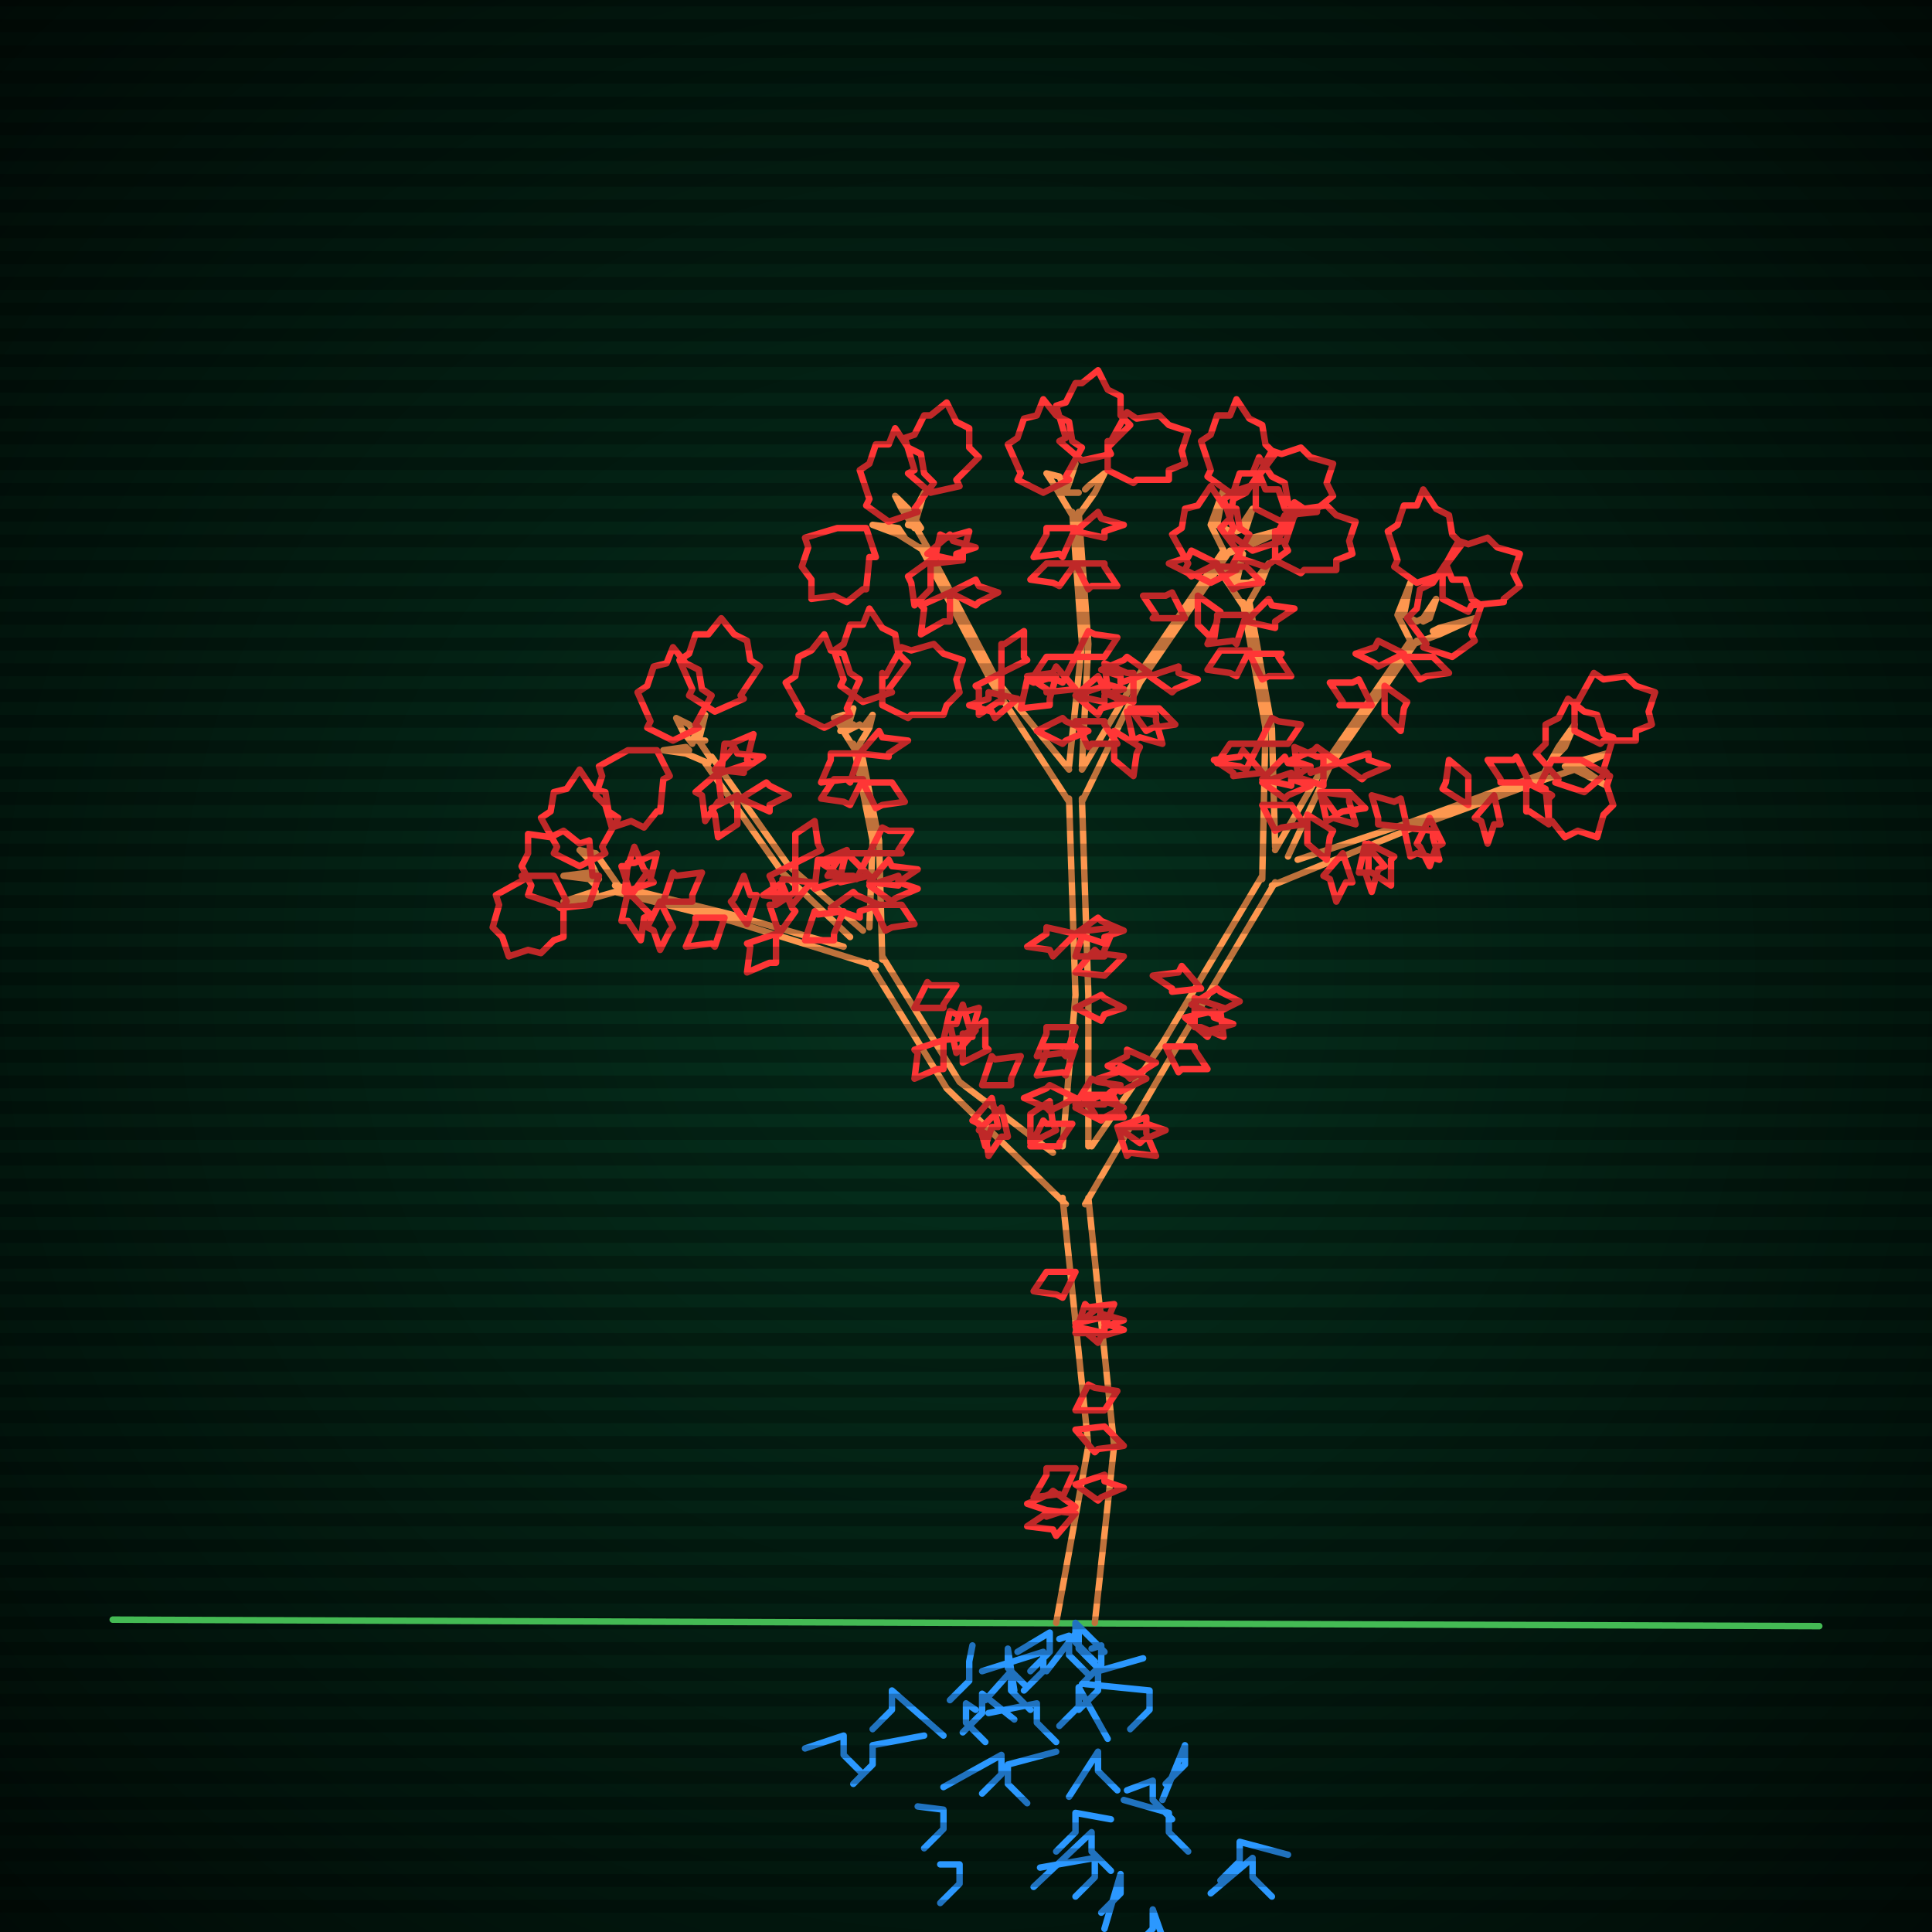
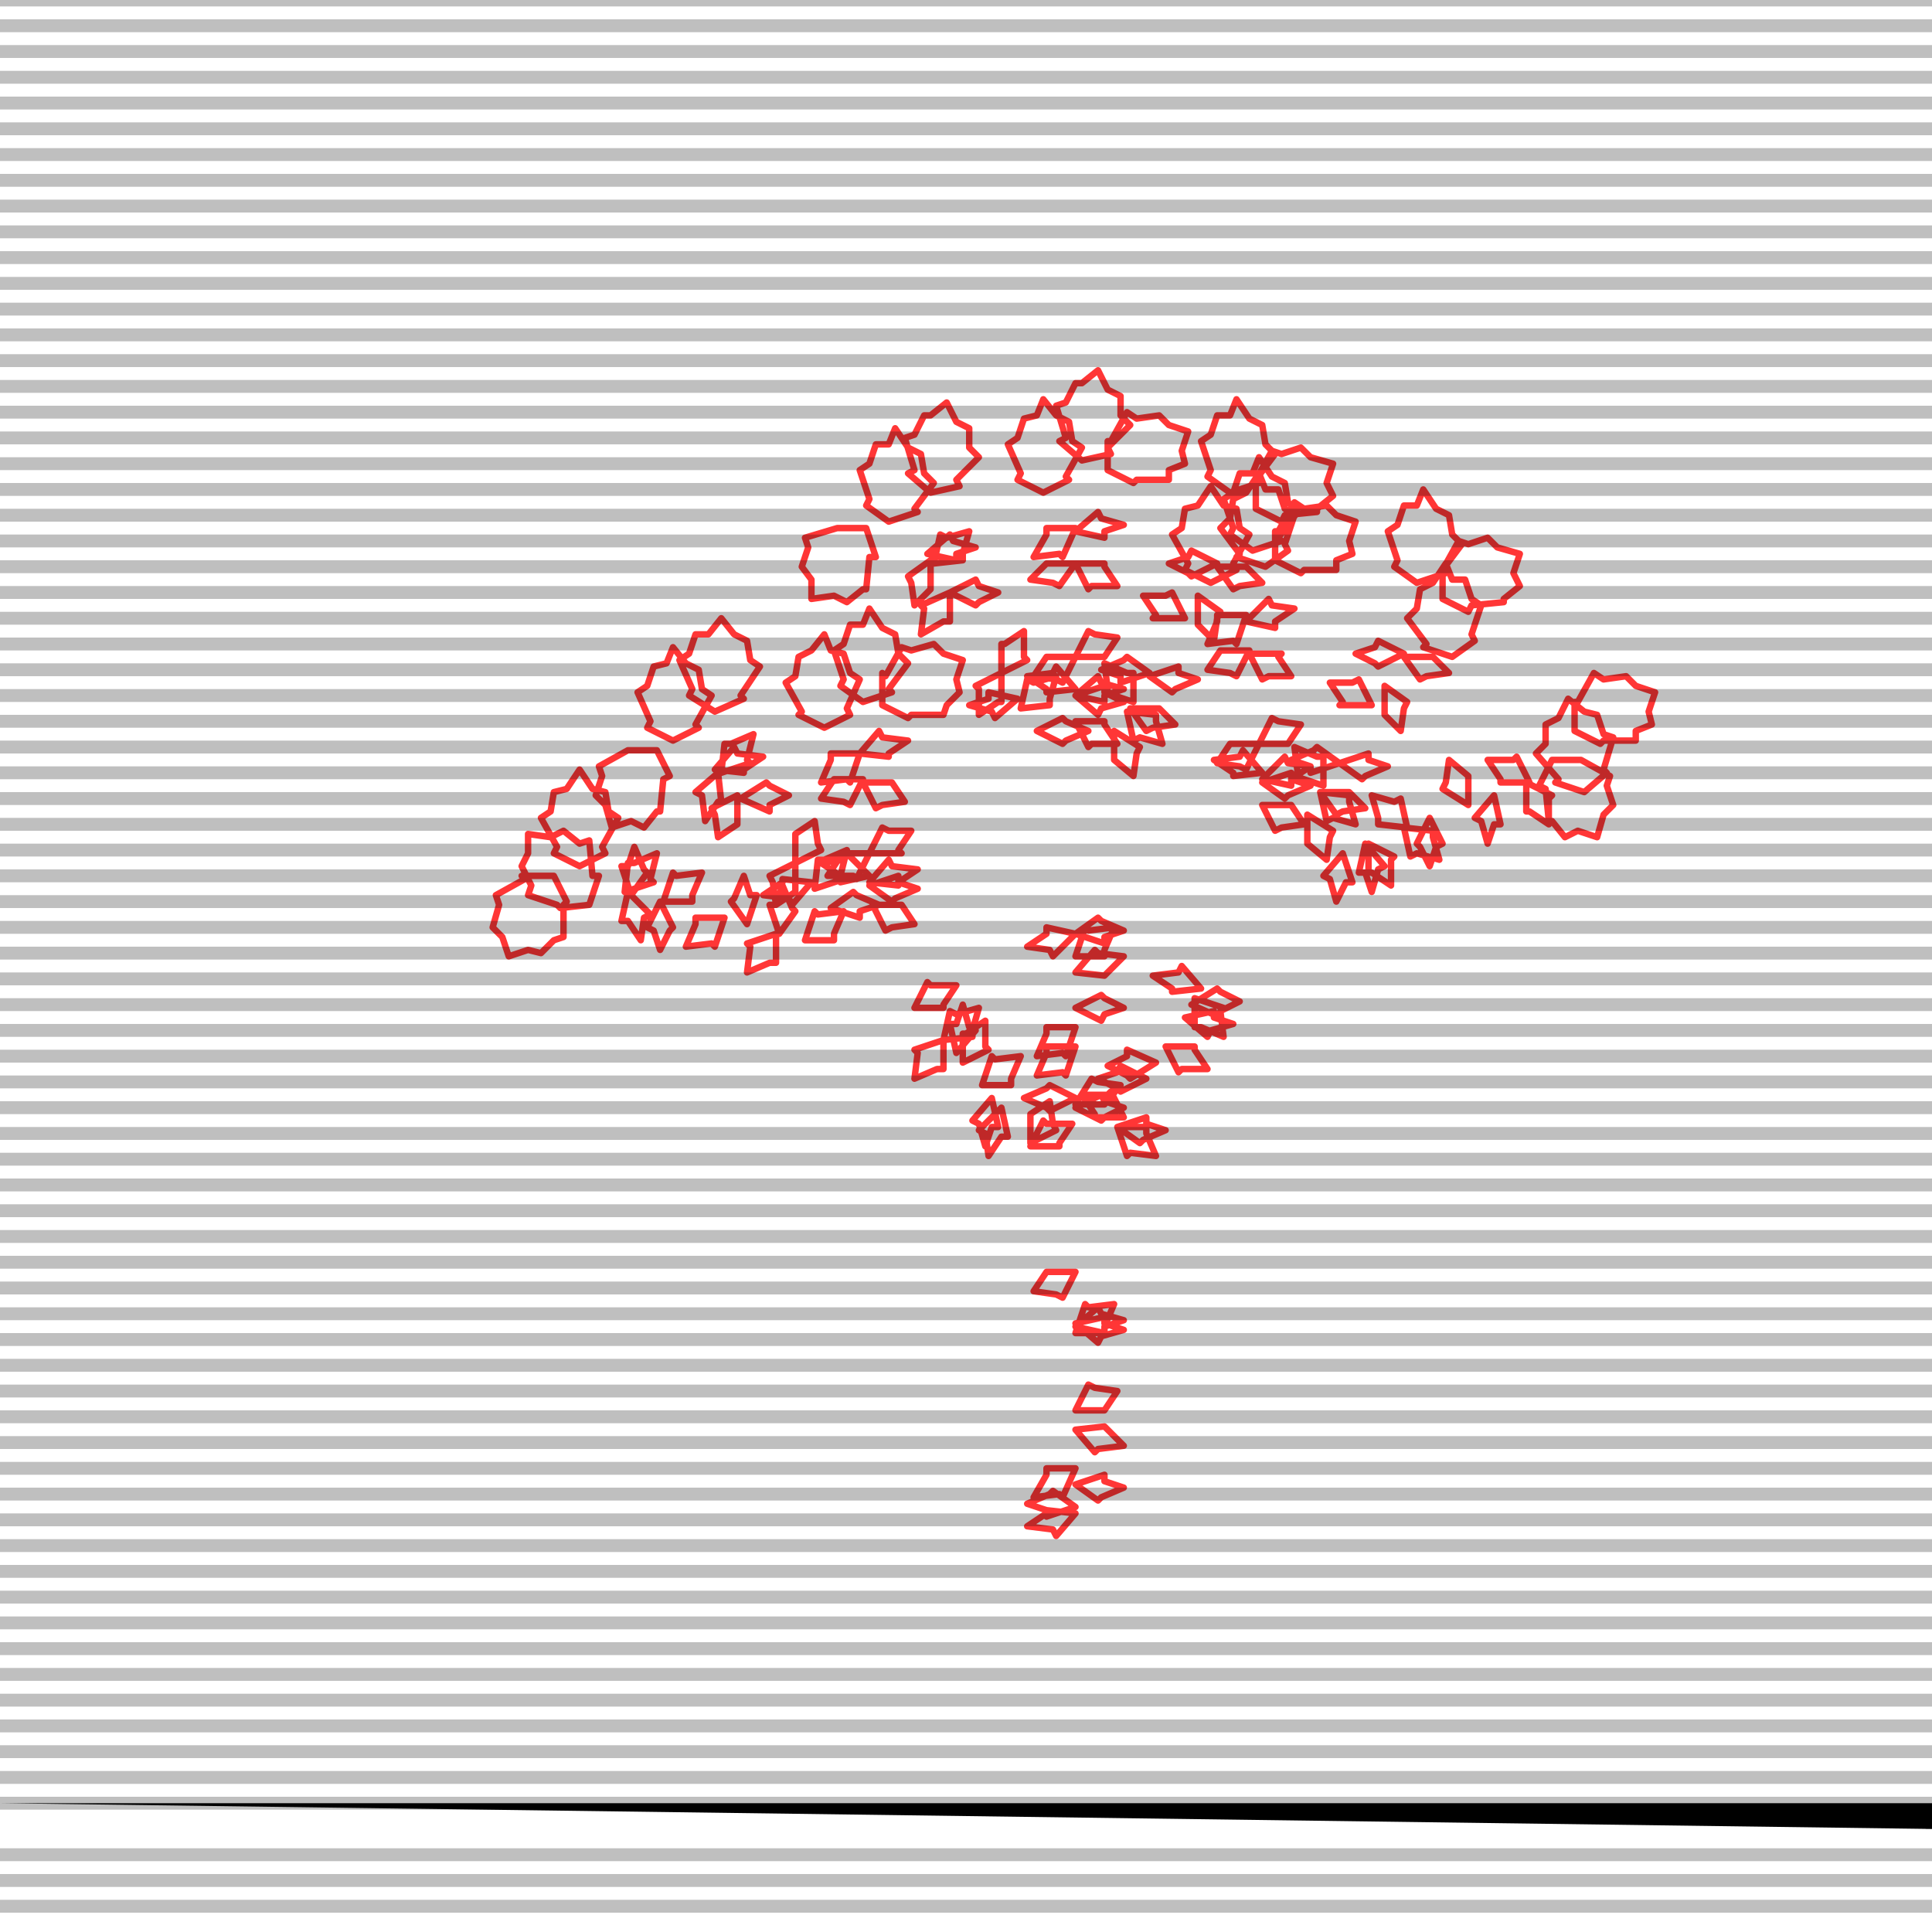
<svg xmlns="http://www.w3.org/2000/svg" width="600" height="600">
  <style>
                @keyframes glow {0 % {opacity: 0.6;}
                3% {opacity: 0.9;} 30% {opacity: 0.6} 70% {opacity: 0.9}}
    
                .flicker {
                animation: glow 3s linear infinite alternate;
                animation-duration: 1.6s;
                animation-delay: 2.4s;
            }
    
    
            </style>
  <defs>
    <radialGradient id="screenGradient" r="100%">
      <stop offset="0%" stop-color="#05321e" />
      <stop offset="90%" stop-color="black" />
    </radialGradient>
  </defs>
-   <rect fill="black" width="600" height="600" />
-   <rect className="flicker" fill="url(#screenGradient)" width="600" height="600" />
-   <path id="ground-path" className="flicker" style="fill: none;stroke: #5bf870;stroke-width:2px;stroke-linecap:round;stroke-linejoin:round;stroke-miterlimit:4;stroke-dasharray:none" d="M 35 503 L 565 505 " />
-   <path id="branch-path" className="flicker" style="fill: none;stroke: #fd974f;stroke-width:2px;stroke-linecap:round;stroke-linejoin:round;stroke-miterlimit:4;stroke-dasharray:none" d="M 328 504 L 338 449 L 330 372 M 338 372 L 346 449 L 340 504 M 331 374 L 294 338 L 270 299 M 274 297 L 298 336 L 327 358 M 272 300 L 227 286 L 191 277 M 191 275 L 227 284 L 262 294 M 191 277 L 184 279 L 175 280 L 184 277 L 185 277 M 185 275 L 183 273 L 175 272 L 183 271 L 185 273 M 186 273 L 183 267 L 180 264 L 185 265 L 192 275 M 264 291 L 243 271 L 219 237 M 221 235 L 245 269 L 268 289 M 220 237 L 213 234 L 206 233 L 213 232 L 214 233 M 215 231 L 212 227 L 210 223 L 214 225 L 217 229 M 219 230 L 215 230 L 219 222 L 217 230 L 221 236 M 270 288 L 271 261 L 265 231 M 267 231 L 273 261 L 274 298 M 265 232 L 260 224 L 259 223 L 262 222 L 263 226 M 265 225 L 261 227 L 265 220 L 263 227 L 267 225 M 267 225 L 268 226 L 271 222 L 270 226 L 267 231 M 330 356 L 334 309 L 332 248 M 336 248 L 338 309 L 338 356 M 332 249 L 308 212 L 286 170 M 288 170 L 310 212 L 332 239 M 287 171 L 279 166 L 271 163 L 279 164 L 281 167 M 284 164 L 280 158 L 278 154 L 282 158 L 286 164 M 286 164 L 282 163 L 287 153 L 284 163 L 288 170 M 332 238 L 336 200 L 333 159 M 335 159 L 338 200 L 336 238 M 333 160 L 327 150 L 325 147 L 329 148 L 331 152 M 333 153 L 329 153 L 334 144 L 331 153 L 335 153 M 337 152 L 338 151 L 343 147 L 340 153 L 335 160 M 336 239 L 352 212 L 380 171 M 382 171 L 354 212 L 336 249 M 380 171 L 376 163 L 380 152 L 378 163 L 382 165 M 382 165 L 385 164 L 389 158 L 387 164 L 384 165 M 387 168 L 389 167 L 400 164 L 389 169 L 381 172 M 339 356 L 361 324 L 392 272 M 396 274 L 365 326 L 337 374 M 392 273 L 393 226 L 386 187 M 388 187 L 395 226 L 396 263 M 386 188 L 380 179 L 378 177 L 382 177 L 384 182 M 386 181 L 382 181 L 386 172 L 384 181 L 388 181 M 388 181 L 390 180 L 394 175 L 392 180 L 388 187 M 396 264 L 411 238 L 438 199 M 440 199 L 413 238 L 400 266 M 438 199 L 434 191 L 438 181 L 436 191 L 440 193 M 440 193 L 442 192 L 446 186 L 444 192 L 442 193 M 445 196 L 447 195 L 458 192 L 447 197 L 439 200 M 403 267 L 439 255 L 480 240 M 480 242 L 439 257 L 395 275 M 479 241 L 484 232 L 489 225 L 486 232 L 483 235 M 486 238 L 488 237 L 499 234 L 488 239 L 486 240 M 486 240 L 489 237 L 499 244 L 489 239 L 480 242 " />
  <path id="leaf-path" className="flicker" style="fill: none;stroke: #ff3636;stroke-width:2px;stroke-linecap:round;stroke-linejoin:round;stroke-miterlimit:4;stroke-dasharray:none" d="M 334 414 L 337 405 L 338 406 L 346 405 L 343 412 L 343 414 L 334 414 M 334 470 L 328 477 L 327 475 L 319 474 L 325 470 L 325 469 L 334 470 M 334 444 L 343 443 L 344 444 L 349 449 L 341 450 L 340 451 L 334 444 M 334 395 L 330 403 L 328 402 L 321 401 L 325 395 L 325 395 L 334 395 M 334 461 L 343 458 L 343 460 L 349 462 L 342 465 L 341 466 L 334 461 M 334 412 L 341 406 L 342 408 L 349 410 L 343 412 L 343 414 L 334 412 M 334 438 L 338 430 L 340 431 L 347 432 L 343 438 L 343 438 L 334 438 M 334 456 L 330 465 L 329 464 L 321 465 L 325 458 L 325 456 L 334 456 M 334 468 L 325 471 L 325 469 L 319 467 L 326 464 L 327 463 L 334 468 M 334 411 L 343 409 L 343 411 L 349 413 L 342 415 L 341 417 L 334 411 M 284 313 L 288 305 L 289 306 L 297 306 L 293 312 L 293 313 L 284 313 M 293 323 L 295 314 L 297 315 L 304 313 L 302 320 L 302 322 L 293 323 M 299 330 L 299 321 L 300 321 L 306 317 L 306 325 L 307 326 L 299 330 M 308 341 L 310 350 L 308 350 L 306 356 L 304 349 L 302 348 L 308 341 M 320 356 L 324 348 L 325 349 L 333 349 L 329 355 L 329 356 L 320 356 M 293 323 L 293 332 L 291 332 L 284 335 L 285 327 L 284 326 L 293 323 M 305 337 L 308 328 L 309 329 L 317 328 L 314 335 L 314 337 L 305 337 M 297 327 L 295 318 L 297 318 L 299 312 L 301 319 L 303 320 L 297 327 M 320 355 L 320 346 L 320 346 L 326 342 L 327 349 L 328 351 L 320 355 M 311 344 L 313 353 L 311 353 L 307 359 L 306 352 L 304 351 L 311 344 M 225 285 L 222 294 L 221 293 L 213 294 L 216 287 L 216 285 L 225 285 M 194 277 L 195 268 L 197 268 L 204 265 L 202 273 L 203 274 L 194 277 M 205 280 L 209 288 L 208 289 L 205 295 L 203 289 L 201 288 L 205 280 M 241 290 L 241 299 L 239 299 L 232 302 L 233 294 L 232 293 L 241 290 M 206 280 L 209 271 L 210 272 L 218 271 L 215 278 L 215 280 L 206 280 M 195 277 L 202 284 L 200 285 L 199 292 L 195 286 L 193 286 L 195 277 M 250 292 L 253 283 L 254 284 L 262 283 L 259 290 L 259 292 L 250 292 M 196 278 L 193 269 L 195 269 L 197 263 L 200 270 L 201 271 L 196 278 M 232 287 L 227 280 L 228 279 L 231 272 L 233 278 L 235 278 L 232 287 M 242 290 L 239 281 L 241 281 L 243 275 L 246 282 L 247 283 L 242 290 M 183 281 L 174 282 L 173 281 L 164 278 L 165 275 L 162 269 L 164 265 L 164 259 L 171 260 L 175 258 L 180 262 L 183 261 L 184 272 L 186 272 L 183 281 M 172 272 L 176 280 L 175 281 L 175 291 L 172 292 L 168 296 L 164 295 L 158 297 L 156 291 L 153 288 L 155 281 L 154 278 L 163 273 L 162 272 L 172 272 M 180 269 L 172 265 L 173 263 L 168 254 L 171 252 L 172 246 L 176 245 L 180 239 L 184 245 L 188 246 L 189 252 L 192 254 L 187 263 L 188 265 L 180 269 M 222 239 L 228 232 L 229 234 L 237 235 L 231 239 L 231 240 L 222 239 M 229 247 L 229 256 L 229 256 L 223 260 L 222 253 L 221 251 L 229 247 M 252 274 L 246 281 L 245 279 L 237 278 L 243 274 L 243 273 L 252 274 M 230 248 L 238 243 L 239 244 L 245 247 L 239 250 L 239 252 L 230 248 M 223 240 L 224 249 L 223 249 L 219 255 L 218 247 L 216 246 L 223 240 M 258 282 L 265 277 L 266 278 L 273 281 L 267 283 L 267 285 L 258 282 M 224 240 L 225 231 L 227 231 L 234 228 L 232 236 L 233 237 L 224 240 M 247 268 L 247 259 L 247 259 L 253 255 L 254 262 L 255 264 L 247 268 M 253 276 L 254 267 L 256 267 L 263 264 L 261 272 L 262 273 L 253 276 M 247 268 L 247 277 L 247 277 L 241 281 L 240 274 L 239 272 L 247 268 M 204 233 L 208 241 L 206 242 L 205 252 L 204 252 L 200 257 L 196 255 L 190 257 L 188 250 L 185 247 L 187 241 L 186 238 L 195 233 L 195 233 L 204 233 M 209 230 L 201 226 L 202 224 L 198 215 L 201 213 L 203 207 L 207 206 L 209 201 L 213 206 L 217 208 L 218 214 L 221 216 L 216 225 L 217 226 L 209 230 M 222 221 L 214 216 L 215 214 L 211 205 L 214 203 L 216 197 L 220 197 L 224 192 L 228 197 L 232 199 L 233 205 L 236 207 L 230 216 L 231 217 L 222 221 M 268 242 L 264 250 L 262 249 L 255 248 L 259 242 L 259 242 L 268 242 M 270 272 L 261 274 L 261 272 L 255 268 L 262 267 L 263 265 L 270 272 M 268 243 L 277 243 L 277 243 L 281 249 L 274 250 L 272 251 L 268 243 M 267 234 L 264 243 L 263 242 L 255 243 L 258 236 L 258 234 L 267 234 M 271 281 L 280 281 L 280 281 L 284 287 L 277 288 L 275 289 L 271 281 M 267 234 L 273 227 L 274 229 L 282 230 L 276 234 L 276 235 L 267 234 M 270 265 L 274 257 L 276 258 L 283 258 L 279 264 L 280 265 L 270 265 M 270 274 L 276 267 L 277 269 L 285 270 L 279 274 L 279 275 L 270 274 M 270 265 L 266 273 L 265 272 L 257 272 L 261 266 L 261 265 L 270 265 M 270 275 L 279 272 L 279 274 L 285 276 L 278 279 L 277 280 L 270 275 M 256 226 L 248 222 L 249 221 L 244 212 L 247 210 L 248 204 L 252 202 L 256 197 L 258 202 L 262 203 L 264 209 L 267 211 L 263 220 L 264 222 L 256 226 M 268 218 L 261 213 L 262 211 L 259 202 L 262 200 L 264 194 L 268 194 L 270 189 L 274 195 L 278 197 L 279 203 L 282 206 L 276 214 L 277 215 L 268 218 M 274 219 L 274 209 L 275 210 L 280 201 L 283 202 L 290 200 L 293 203 L 299 205 L 297 211 L 298 215 L 294 219 L 293 222 L 283 222 L 282 223 L 274 219 M 334 290 L 341 285 L 342 286 L 349 289 L 343 291 L 343 293 L 334 290 M 334 302 L 340 295 L 341 296 L 349 297 L 344 302 L 343 303 L 334 302 M 334 319 L 331 328 L 330 327 L 322 328 L 325 321 L 325 319 L 334 319 M 334 344 L 342 340 L 343 342 L 349 344 L 343 347 L 342 348 L 334 344 M 334 290 L 327 297 L 326 295 L 319 294 L 325 290 L 325 288 L 334 290 M 334 313 L 342 309 L 343 310 L 349 313 L 343 315 L 342 317 L 334 313 M 334 297 L 337 288 L 338 289 L 346 288 L 343 295 L 343 297 L 334 297 M 334 343 L 339 335 L 341 336 L 348 337 L 343 343 L 343 343 L 334 343 M 334 325 L 331 334 L 330 333 L 322 334 L 325 327 L 325 325 L 334 325 M 334 341 L 326 345 L 325 344 L 318 341 L 325 338 L 326 337 L 334 341 M 288 172 L 295 166 L 296 168 L 303 170 L 297 172 L 297 174 L 288 172 M 295 184 L 295 193 L 293 193 L 286 197 L 287 189 L 286 188 L 295 184 M 316 217 L 309 223 L 308 221 L 301 219 L 307 217 L 307 215 L 316 217 M 295 184 L 303 180 L 304 182 L 310 184 L 304 187 L 303 188 L 295 184 M 289 174 L 289 183 L 289 183 L 284 188 L 283 181 L 282 179 L 289 174 M 322 227 L 330 223 L 331 224 L 338 227 L 331 230 L 330 231 L 322 227 M 290 175 L 292 166 L 294 167 L 301 165 L 299 172 L 299 174 L 290 175 M 311 209 L 311 200 L 312 200 L 318 196 L 318 204 L 319 205 L 311 209 M 317 220 L 319 211 L 321 212 L 328 210 L 326 217 L 326 219 L 317 220 M 311 209 L 311 218 L 310 218 L 304 222 L 304 214 L 303 213 L 311 209 M 269 164 L 272 173 L 270 173 L 269 183 L 268 183 L 263 187 L 259 185 L 252 186 L 252 180 L 249 176 L 251 170 L 250 167 L 260 164 L 260 164 L 269 164 M 276 162 L 269 157 L 270 155 L 267 146 L 270 144 L 272 138 L 276 138 L 278 133 L 282 139 L 286 141 L 287 147 L 290 150 L 284 158 L 285 159 L 276 162 M 289 153 L 282 147 L 284 146 L 281 136 L 284 135 L 287 129 L 289 129 L 294 125 L 297 131 L 301 133 L 301 139 L 304 142 L 297 149 L 298 151 L 289 153 M 334 175 L 329 182 L 327 181 L 320 180 L 325 175 L 325 175 L 334 175 M 334 214 L 325 215 L 325 214 L 319 210 L 327 209 L 328 207 L 334 214 M 334 175 L 343 175 L 343 176 L 347 182 L 339 182 L 338 183 L 334 175 M 334 164 L 330 173 L 329 172 L 321 173 L 325 166 L 325 164 L 334 164 M 334 224 L 343 224 L 343 225 L 347 231 L 339 231 L 338 232 L 334 224 M 334 165 L 341 159 L 342 161 L 349 163 L 343 165 L 343 167 L 334 165 M 334 204 L 338 196 L 340 197 L 347 198 L 343 204 L 343 204 L 334 204 M 334 216 L 341 210 L 342 212 L 349 214 L 343 216 L 343 218 L 334 216 M 334 204 L 330 212 L 328 211 L 321 210 L 325 204 L 325 204 L 334 204 M 334 216 L 343 213 L 343 215 L 349 218 L 342 220 L 341 222 L 334 216 M 324 153 L 316 149 L 317 147 L 313 138 L 316 136 L 318 130 L 322 129 L 324 124 L 328 129 L 332 131 L 333 137 L 336 139 L 331 148 L 332 149 L 324 153 M 336 143 L 329 137 L 331 136 L 328 126 L 331 125 L 334 119 L 336 119 L 341 115 L 344 121 L 348 123 L 348 129 L 351 132 L 344 139 L 345 141 L 336 143 M 344 146 L 344 137 L 345 137 L 350 128 L 353 130 L 360 129 L 363 132 L 369 134 L 367 140 L 368 144 L 363 146 L 363 149 L 353 149 L 352 150 L 344 146 M 352 218 L 343 215 L 344 214 L 343 206 L 350 209 L 352 209 L 352 218 M 372 185 L 379 190 L 378 192 L 377 199 L 372 194 L 372 194 L 372 185 M 378 175 L 370 179 L 369 178 L 363 175 L 369 173 L 370 171 L 378 175 M 346 227 L 354 232 L 353 234 L 352 241 L 346 236 L 346 236 L 346 227 M 378 176 L 387 176 L 387 176 L 392 181 L 385 182 L 383 183 L 378 176 M 357 210 L 366 207 L 366 209 L 372 211 L 365 214 L 364 215 L 357 210 M 351 220 L 360 220 L 360 220 L 365 225 L 358 226 L 356 227 L 351 220 M 357 209 L 348 212 L 348 210 L 342 208 L 349 205 L 350 204 L 357 209 M 350 221 L 359 222 L 359 224 L 361 231 L 354 229 L 352 230 L 350 221 M 368 192 L 358 192 L 359 191 L 355 185 L 362 185 L 364 184 L 368 192 M 382 153 L 375 148 L 376 146 L 373 137 L 376 135 L 378 129 L 382 129 L 384 124 L 388 130 L 392 132 L 393 138 L 396 141 L 390 149 L 391 150 L 382 153 M 390 158 L 390 149 L 390 149 L 395 140 L 398 141 L 404 139 L 407 142 L 414 144 L 412 150 L 414 154 L 409 158 L 409 159 L 399 160 L 398 162 L 390 158 M 393 176 L 384 173 L 385 172 L 379 164 L 382 161 L 383 155 L 387 153 L 391 147 L 393 152 L 397 152 L 399 158 L 402 160 L 399 169 L 400 171 L 393 176 M 368 316 L 377 314 L 377 316 L 383 318 L 376 320 L 375 322 L 368 316 M 359 330 L 351 335 L 350 334 L 344 331 L 350 328 L 350 326 L 359 330 M 347 350 L 356 350 L 356 352 L 359 359 L 351 358 L 350 359 L 347 350 M 373 307 L 364 308 L 364 307 L 358 303 L 366 302 L 367 300 L 373 307 M 362 325 L 371 325 L 371 326 L 375 332 L 367 332 L 366 333 L 362 325 M 370 312 L 378 307 L 379 308 L 385 311 L 379 314 L 379 316 L 370 312 M 347 350 L 356 347 L 356 349 L 362 351 L 355 354 L 354 355 L 347 350 M 356 335 L 348 339 L 347 338 L 341 335 L 347 333 L 348 331 L 356 335 M 349 347 L 340 347 L 340 346 L 336 340 L 344 340 L 345 339 L 349 347 M 371 310 L 380 313 L 379 314 L 380 322 L 373 319 L 371 319 L 371 310 M 388 202 L 384 210 L 382 209 L 375 208 L 379 202 L 379 202 L 388 202 M 392 240 L 383 241 L 383 240 L 377 236 L 385 235 L 386 233 L 392 240 M 388 203 L 398 203 L 397 204 L 401 210 L 394 210 L 392 211 L 388 203 M 387 191 L 384 200 L 383 199 L 375 200 L 378 193 L 378 191 L 387 191 M 392 250 L 401 250 L 401 250 L 405 256 L 398 257 L 396 258 L 392 250 M 387 193 L 394 186 L 395 188 L 402 189 L 396 193 L 396 195 L 387 193 M 391 231 L 395 223 L 397 224 L 404 225 L 400 231 L 400 231 L 391 231 M 392 242 L 399 235 L 400 237 L 407 238 L 401 242 L 401 244 L 392 242 M 391 231 L 387 239 L 385 238 L 378 237 L 382 231 L 382 231 L 391 231 M 392 243 L 401 240 L 401 242 L 407 244 L 400 247 L 399 248 L 392 243 M 376 181 L 368 177 L 369 175 L 364 166 L 367 164 L 368 158 L 372 157 L 376 151 L 380 157 L 384 158 L 385 164 L 388 166 L 383 175 L 384 177 L 376 181 M 389 171 L 382 166 L 383 164 L 380 155 L 383 153 L 385 147 L 389 147 L 391 142 L 395 148 L 399 150 L 400 156 L 403 159 L 397 167 L 398 168 L 389 171 M 396 174 L 396 165 L 397 165 L 402 156 L 405 158 L 412 157 L 415 160 L 421 162 L 419 168 L 420 172 L 415 174 L 415 177 L 405 177 L 404 178 L 396 174 M 411 244 L 402 241 L 403 240 L 402 232 L 409 235 L 411 235 L 411 244 M 430 213 L 437 218 L 436 220 L 435 227 L 430 222 L 430 222 L 430 213 M 436 203 L 428 207 L 427 206 L 421 203 L 427 201 L 428 199 L 436 203 M 406 253 L 414 258 L 413 260 L 412 267 L 406 262 L 406 262 L 406 253 M 436 204 L 445 204 L 445 204 L 450 209 L 443 210 L 441 211 L 436 204 M 416 237 L 425 234 L 425 236 L 431 238 L 424 241 L 423 242 L 416 237 M 410 246 L 419 246 L 419 246 L 424 251 L 417 252 L 415 253 L 410 246 M 416 237 L 407 240 L 407 238 L 401 236 L 408 233 L 409 232 L 416 237 M 410 246 L 419 247 L 419 249 L 421 256 L 414 254 L 412 255 L 410 246 M 426 219 L 416 219 L 417 218 L 413 212 L 420 212 L 422 211 L 426 219 M 440 181 L 433 176 L 434 174 L 431 165 L 434 163 L 436 157 L 440 157 L 442 152 L 446 158 L 450 160 L 451 166 L 454 169 L 448 177 L 449 178 L 440 181 M 448 186 L 448 177 L 448 177 L 453 168 L 456 169 L 462 167 L 465 170 L 472 172 L 470 178 L 472 182 L 467 186 L 467 187 L 457 188 L 456 190 L 448 186 M 451 204 L 442 201 L 443 200 L 437 192 L 440 189 L 441 183 L 445 181 L 449 175 L 451 180 L 455 180 L 457 186 L 460 188 L 457 197 L 458 199 L 451 204 M 464 247 L 466 256 L 464 256 L 462 262 L 460 255 L 458 254 L 464 247 M 475 243 L 466 243 L 466 242 L 462 236 L 470 236 L 471 235 L 475 243 M 417 265 L 420 274 L 418 274 L 415 280 L 413 273 L 411 272 L 417 265 M 474 243 L 482 247 L 481 248 L 481 256 L 475 252 L 474 252 L 474 243 M 436 257 L 445 258 L 445 260 L 447 267 L 440 265 L 438 266 L 436 257 M 425 262 L 433 266 L 432 267 L 432 275 L 426 271 L 425 271 L 425 262 M 437 257 L 428 256 L 428 254 L 426 247 L 433 249 L 435 248 L 437 257 M 424 262 L 430 269 L 428 270 L 426 277 L 424 271 L 422 271 L 424 262 M 456 250 L 448 245 L 449 243 L 450 236 L 456 241 L 456 241 L 456 250 M 444 254 L 448 262 L 446 263 L 444 269 L 441 263 L 440 262 L 444 254 M 489 227 L 489 218 L 490 218 L 495 209 L 498 211 L 505 210 L 508 213 L 514 215 L 512 221 L 513 225 L 508 227 L 508 230 L 498 230 L 497 231 L 489 227 M 492 246 L 483 243 L 484 242 L 477 234 L 480 231 L 480 225 L 484 223 L 487 217 L 492 221 L 496 222 L 498 228 L 501 229 L 498 239 L 499 240 L 492 246 M 482 236 L 491 236 L 491 236 L 500 241 L 499 244 L 501 250 L 498 253 L 496 260 L 490 258 L 486 260 L 482 255 L 481 255 L 480 245 L 478 244 L 482 236 " />
-   <path id="root-path" className="flicker" style="fill: none;stroke: #2b98ff;stroke-width:2px;stroke-linecap:round;stroke-linejoin:round;stroke-miterlimit:4;stroke-dasharray:none" d="M 343 513 L 334 504 L 334 510 L 340 516 M 325 519 L 335 506 L 335 512 L 341 518 M 329 509 L 332 508 L 332 514 L 338 520 M 316 513 L 326 507 L 326 513 L 320 519 M 339 512 L 342 511 L 342 517 L 336 523 M 305 519 L 324 513 L 324 519 L 318 525 M 355 515 L 341 519 L 341 525 L 335 531 M 344 540 L 335 524 L 335 530 L 329 536 M 315 525 L 313 512 L 313 518 L 319 524 M 306 528 L 314 519 L 314 525 L 320 531 M 307 532 L 322 529 L 322 535 L 328 541 M 337 523 L 357 525 L 357 531 L 351 537 M 302 511 L 301 516 L 301 522 L 295 528 M 315 534 L 305 526 L 305 532 L 299 538 M 332 558 L 341 544 L 341 550 L 347 556 M 303 531 L 300 529 L 300 535 L 306 541 M 293 555 L 311 545 L 311 551 L 305 557 M 328 544 L 313 548 L 313 554 L 319 560 M 361 559 L 368 542 L 368 548 L 362 554 M 350 556 L 358 553 L 358 559 L 364 565 M 345 565 L 334 563 L 334 569 L 328 575 M 293 539 L 277 525 L 277 531 L 271 537 M 321 586 L 339 569 L 339 575 L 345 581 M 349 559 L 363 563 L 363 569 L 369 575 M 285 561 L 293 562 L 293 568 L 287 574 M 323 580 L 340 577 L 340 583 L 334 589 M 287 539 L 271 542 L 271 548 L 265 554 M 343 599 L 348 582 L 348 588 L 342 594 M 250 543 L 262 539 L 262 545 L 268 551 M 292 579 L 298 579 L 298 585 L 292 591 M 400 576 L 385 572 L 385 578 L 379 584 M 364 610 L 358 593 L 358 599 L 352 605 M 376 588 L 389 577 L 389 583 L 395 589 " />
  <g id="stripes">
-     <path id="stripe-path" style="stroke: rgba(0, 0, 0, 0.25);stroke-width:4px;" d="M 0,0 L 600,0 M 0,8 L 600,8 M 0,16 L 600,16 M 0,24 L 600,24 M 0,32 L 600,32 M 0,40 L 600,40 M 0,48 L 600,48 M 0,56 L 600,56 M 0,64 L 600,64 M 0,72 L 600,72 M 0,80 L 600,80 M 0,88 L 600,88 M 0,96 L 600,96 M 0,104 L 600,104 M 0,112 L 600,112 M 0,120 L 600,120 M 0,128 L 600,128 M 0,136 L 600,136 M 0,144 L 600,144 M 0,152 L 600,152 M 0,160 L 600,160 M 0,168 L 600,168 M 0,176 L 600,176 M 0,184 L 600,184 M 0,192 L 600,192 M 0,200 L 600,200 M 0,208 L 600,208 M 0,216 L 600,216 M 0,224 L 600,224 M 0,232 L 600,232 M 0,240 L 600,240 M 0,248 L 600,248 M 0,256 L 600,256 M 0,264 L 600,264 M 0,272 L 600,272 M 0,280 L 600,280 M 0,288 L 600,288 M 0,296 L 600,296 M 0,304 L 600,304 M 0,312 L 600,312 M 0,320 L 600,320 M 0,328 L 600,328 M 0,336 L 600,336 M 0,344 L 600,344 M 0,352 L 600,352 M 0,360 L 600,360 M 0,368 L 600,368 M 0,376 L 600,376 M 0,384 L 600,384 M 0,392 L 600,392 M 0,400 L 600,400 M 0,408 L 600,408 M 0,416 L 600,416 M 0,424 L 600,424 M 0,432 L 600,432 M 0,440 L 600,440 M 0,448 L 600,448 M 0,456 L 600,456 M 0,464 L 600,464 M 0,472 L 600,472 M 0,480 L 600,480 M 0,488 L 600,488 M 0,496 L 600,496 M 0,504 L 600,504 M 0,512 L 600,512 M 0,520 L 600,520 M 0,528 L 600,528 M 0,536 L 600,536 M 0,544 L 600,544 M 0,552 L 600,552 M 0,560 L 600,560 M 0,568 L 600,568 M 0,576 L 600,576 M 0,584 L 600,584 M 0,592 L 600,592 z" />
+     <path id="stripe-path" style="stroke: rgba(0, 0, 0, 0.25);stroke-width:4px;" d="M 0,0 L 600,0 M 0,8 L 600,8 M 0,16 L 600,16 M 0,24 L 600,24 M 0,32 L 600,32 M 0,40 L 600,40 M 0,48 L 600,48 M 0,56 L 600,56 M 0,64 L 600,64 M 0,72 L 600,72 M 0,80 L 600,80 M 0,88 L 600,88 M 0,96 L 600,96 M 0,104 L 600,104 M 0,112 L 600,112 M 0,120 L 600,120 M 0,128 L 600,128 M 0,136 L 600,136 M 0,144 L 600,144 M 0,152 L 600,152 M 0,160 L 600,160 M 0,168 L 600,168 M 0,176 L 600,176 M 0,184 L 600,184 M 0,192 L 600,192 M 0,200 L 600,200 M 0,208 L 600,208 M 0,216 L 600,216 M 0,224 L 600,224 M 0,232 L 600,232 M 0,240 L 600,240 M 0,248 L 600,248 M 0,256 L 600,256 M 0,264 L 600,264 M 0,272 L 600,272 M 0,280 L 600,280 M 0,288 L 600,288 M 0,296 L 600,296 M 0,304 L 600,304 M 0,312 L 600,312 M 0,320 L 600,320 M 0,328 L 600,328 M 0,336 L 600,336 M 0,344 L 600,344 M 0,352 L 600,352 M 0,360 L 600,360 M 0,368 L 600,368 M 0,376 L 600,376 M 0,384 L 600,384 M 0,392 L 600,392 M 0,400 L 600,400 M 0,408 L 600,408 M 0,416 L 600,416 M 0,424 L 600,424 M 0,432 L 600,432 M 0,440 L 600,440 M 0,448 L 600,448 M 0,456 L 600,456 M 0,464 L 600,464 M 0,472 L 600,472 M 0,480 L 600,480 M 0,488 L 600,488 M 0,496 L 600,496 M 0,504 L 600,504 M 0,512 L 600,512 M 0,520 L 600,520 M 0,528 L 600,528 M 0,536 L 600,536 M 0,544 L 600,544 M 0,552 L 600,552 M 0,560 L 600,560 L 600,568 M 0,576 L 600,576 M 0,584 L 600,584 M 0,592 L 600,592 z" />
  </g>
</svg>